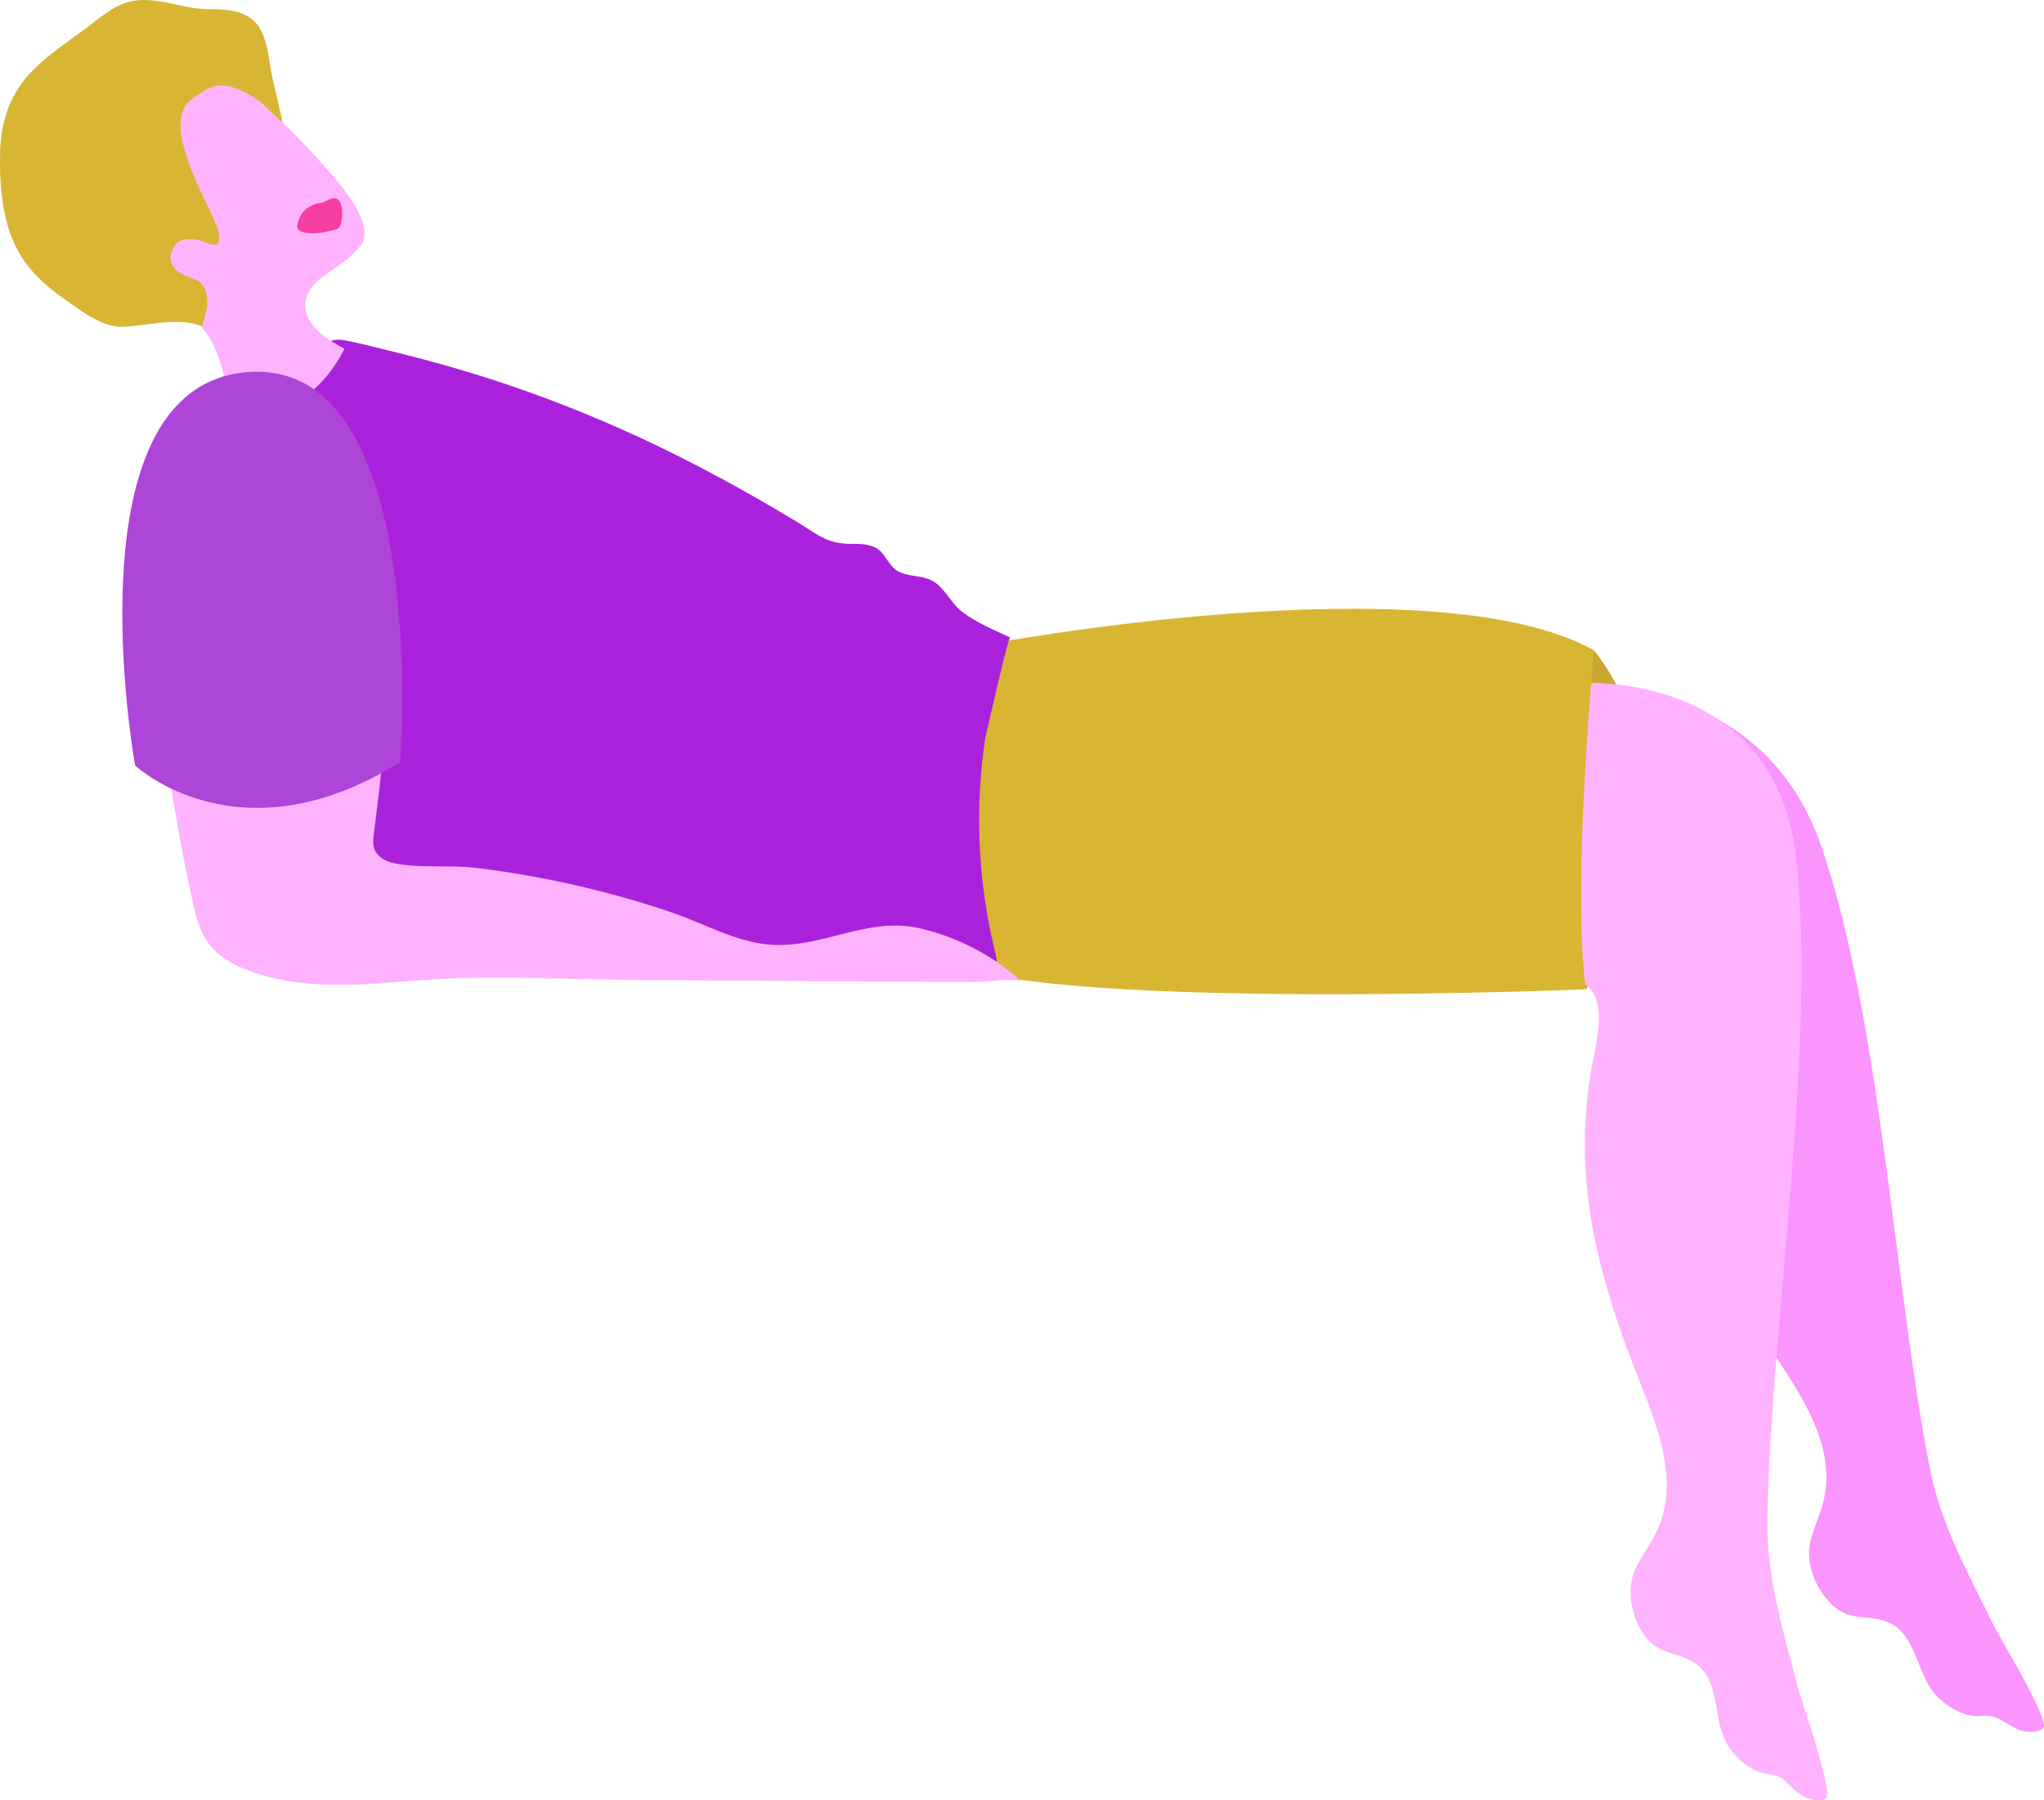
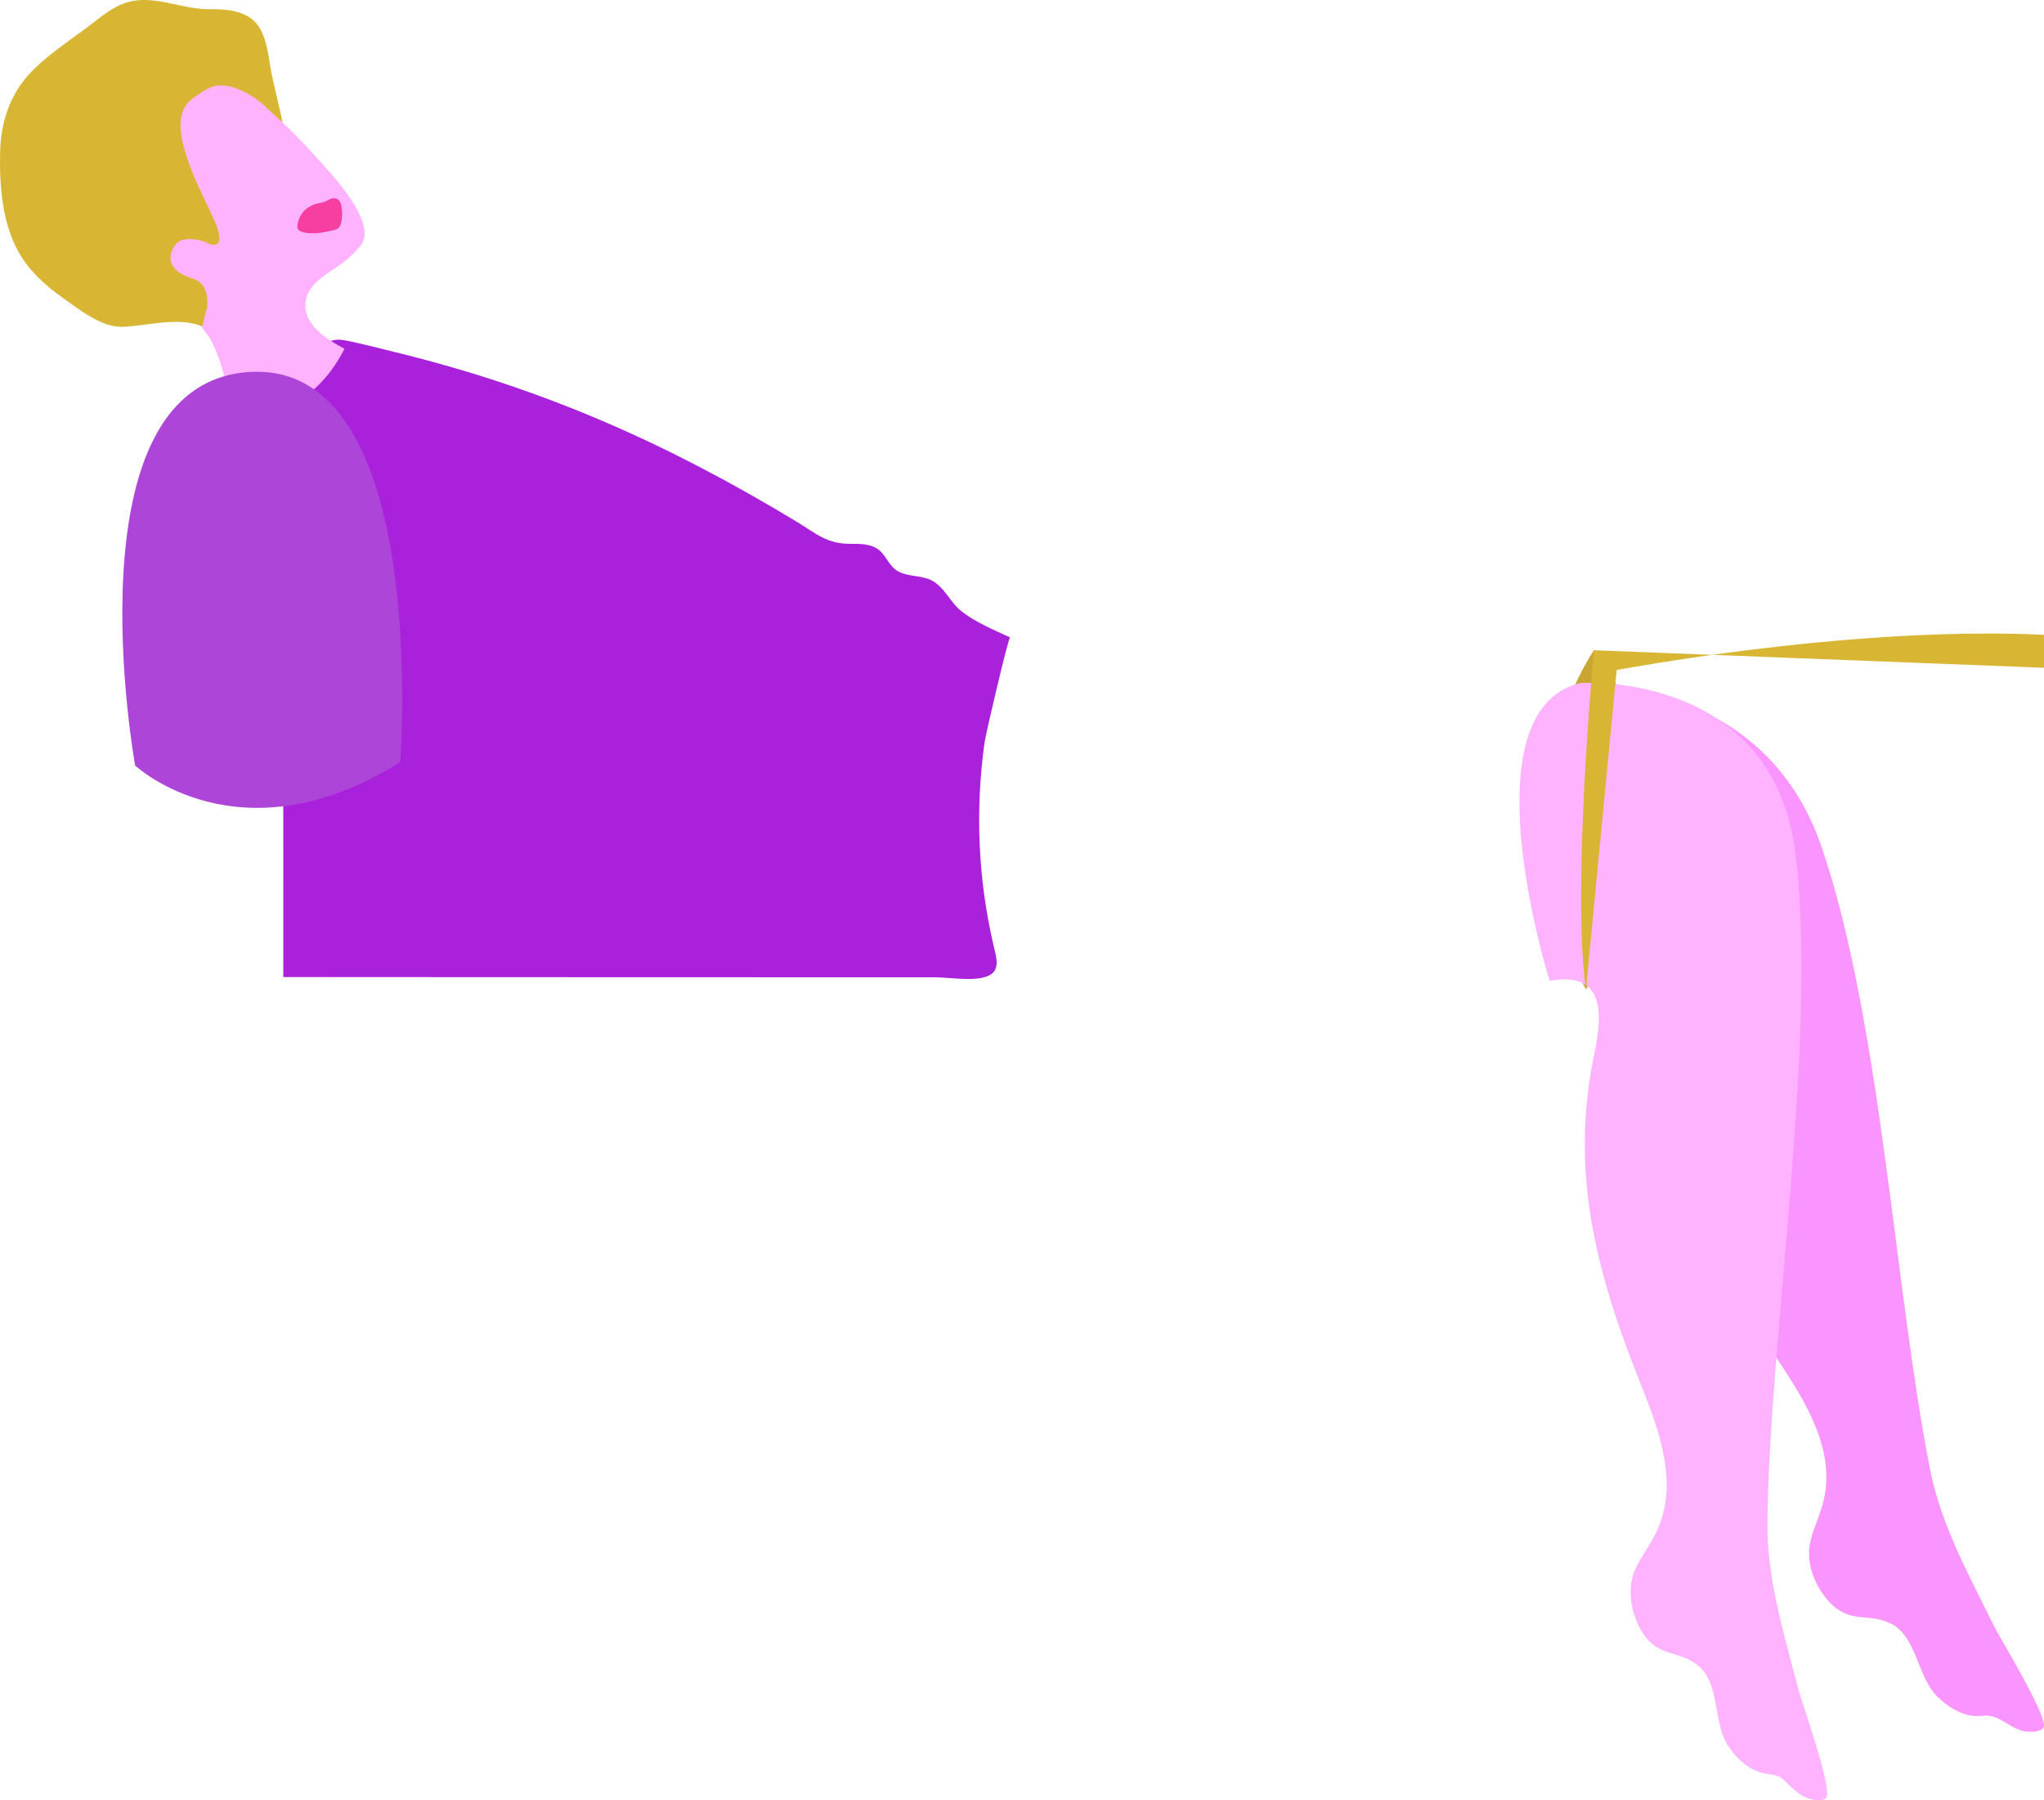
<svg xmlns="http://www.w3.org/2000/svg" id="b" viewBox="0 0 931.63 820.36">
  <defs>
    <style>.d{fill:#fa94ff;}.e{fill:#f73fa1;}.f{fill:#ffb3ff;}.g{fill:#d8b533;}.h{fill:#c9a531;}.i{fill:#ad45d8;}.j{fill:#aa21db;}</style>
  </defs>
  <g id="c">
    <g>
      <path class="h" d="m722.86,450.8s57.84-84.48,3.64-154.51c0,0-49.75,71.68-3.64,154.51Z" />
      <path class="d" d="m718.37,312.52s84.78-6.35,111.96,73.61c27.12,79.8,33.08,200.7,49.27,282.96,5.14,26.13,17.59,48.04,29.27,71.92,2.25,4.6,25.15,42.2,22.57,46.14-1.21,1.84-4.78,2.04-6.64,1.97-8.56-.3-12.69-8.34-21.27-7.28-7.63.94-14.72-3.27-20.08-8.31-9.58-9-9.57-27.23-21.14-33.46-10.05-5.4-18.41-.04-27.69-9.25-6.97-6.92-11.8-18.25-9.53-28.11,1.34-5.85,4-11.31,5.62-17.09,6.75-24.11-7.71-46.86-20.5-66.14-29.49-44.48-51.04-86.88-51.19-141.73-.04-14.72-.49-40.26-26.71-29.54,0,0-63.06-112.58-13.92-135.69Z" />
      <path class="f" d="m720.3,311.24s87.74-6.03,98.07,77.79c10.31,83.65-11.91,220.3-12.8,304.13-.28,26.62,7.44,50.62,14.02,76.37,1.27,4.97,16.03,46.42,12.71,49.77-1.67,1.68-5.49.98-7.38.44-3.37-.96-6.34-3.37-8.82-5.76-4.05-3.91-4.41-4.85-10.23-5.6-7.7-1-13.47-6.04-17.78-12.18-7.55-10.76-3.82-28.61-13.89-37.06-8.74-7.33-18.02-3.79-25.23-14.69-5.42-8.19-7.83-20.27-3.61-29.46,2.5-5.45,6.22-10.26,8.98-15.59,11.51-22.23,1.99-47.45-6.61-68.93-19.82-49.55-32.29-95.45-21.28-149.18,2.96-14.42,7.71-39.51-20.14-34.36,0,0-38.82-123.06,13.99-135.69Z" />
-       <path class="g" d="m726.51,296.29s-10.26,109.34-3.64,154.51c0,0-233.46,9.7-289.42-11.28l13.99-145.48s204.64-38.9,279.07,2.25Z" />
+       <path class="g" d="m726.51,296.29s-10.26,109.34-3.64,154.51l13.99-145.48s204.64-38.9,279.07,2.25Z" />
      <path class="j" d="m155.62,154.85c4.7.53,20.22,4.57,24.76,5.68,67.02,16.37,123.72,41.49,182.75,77.2,8.93,5.41,13.75,10.2,24.74,10.07,4.12-.05,9.29.03,12.69,2.75,3.5,2.79,4.63,7.51,8.89,9.84,4.6,2.51,10.44,1.66,15.11,4.05,6.02,3.09,8.57,10.19,13.83,14.24,6.57,5.05,14.55,8.31,22,11.79-.72-.34-11.06,43.8-11.6,47.61-2.19,15.45-2.94,31.1-2.26,46.68.68,15.58,2.81,31.11,6.38,46.29,1.2,5.12,3.39,11.46-2.99,13.84-6.47,2.42-16.8.44-23.67.44-68.07,0-136.14-.03-204.21-.06-30.97-.01-61.94-.03-92.91-.05-.02-89.14-.04-178.28-.06-267.43,0-2.85.02-5.8,1.23-8.37,1.33-2.85,3.98-4.89,6.79-6.28,6.13-3.04,11.64-9.07,18.52-8.29Z" />
      <path class="g" d="m130.33,61.01c-1.41-2.14-1.63-6.03-2.21-8.46-1.37-5.74-2.68-11.5-3.98-17.26-1.69-7.45-1.84-15.82-5.81-22.56-4.59-7.8-14.59-8.65-22.75-8.54-11.12.15-21.89-5.11-32.92-4.05-9.66.93-16.24,7.41-23.67,12.88-8.14,5.99-16.58,11.68-23.81,18.79C5.04,41.77.44,54.82.07,68.85c-.39,14.98.79,32.08,8.11,45.45,4.85,8.87,12.42,15.8,20.61,21.56,7.37,5.19,17.43,13.25,26.86,13.07,12.18-.23,32.44-7.02,42.39,4.05,0,0,32.29-91.96,32.29-91.97Z" />
      <path class="f" d="m98.58,39.08c8.23-1.34,18.99,5.66,24.07,11.14,7.83,6.91,15.24,14.4,22.2,22.19,6.26,7,27.97,29.47,19.32,39.76-2.74,3.27-5.92,6.17-9.41,8.62-6.54,4.58-15.76,9.34-15.59,18.61.17,9.4,10.58,15.7,17.83,19.52,0,0-11.32,24.15-29.44,25.66l-24.53-9.44s-3.4-18.12-10.94-25.66c-.22-.22,2.36-9.11,2.4-10.08.19-4-.53-9.05-4.22-11.37-1.05-.66-2.24-1.02-3.41-1.43-2.21-.76-4.4-1.7-6.18-3.21-4.06-3.45-3.66-8.04-.68-12.02,2.76-3.69,10.54-2.52,13.96-.87,8.51,4.1,6.15-4.72,3.86-9.85-3.92-8.81-8.6-17.3-11.78-26.42-2.61-7.49-6.45-19.6-.99-26.7,1.41-1.84,3.37-3.16,5.3-4.45,1.99-1.33,4-2.67,6.24-3.48.65-.23,1.31-.4,2-.51Z" />
      <path class="e" d="m155.24,102.33c.96-2.58.83-6.99.25-9.07-.36-1.28-1.04-2.46-2.4-2.82-1.83-.49-3.16.65-4.72,1.35-1.66.74-3.55.69-5.25,1.39-1.18.49-2.31,1.07-3.33,1.85-2.47,1.9-3.98,4.83-4.24,7.92-.03.35-.04.7.07,1.03.84,2.34,6.04,2.39,8.03,2.31,2.78-.12,5.57-.78,8.28-1.4.98-.22,2.02-.53,2.64-1.32.26-.33.48-.74.66-1.22Z" />
-       <path class="f" d="m165.81,291.92s5.76,2.88,5.8,2.9c2.26,1,3.27,36.36,3.17,40.5-.36,15.08-2.65,30.08-4.43,45.03-.24,1.98-.47,4.02.08,5.93,1.1,3.85,5.09,6.2,9,7.02,11.99,2.53,24.98.67,37.23,2.14,14.37,1.72,28.66,4.16,42.79,7.29,15.68,3.47,31.18,7.78,46.39,12.93,14.88,5.03,29.63,13.67,45.39,14.82,23.59,1.71,44.06-12.98,67.94-7.49,17.31,3.98,33.6,12.44,46.69,24.46-2.3-2.11-16.87,0-20.29,0-7.44,0-14.88-.03-22.32-.05-15.56-.05-31.11-.14-46.67-.25-30.43-.21-60.87-.48-91.3-.7-28.94-.21-58.45-1.94-87.33-.19-27.88,1.7-55.17,6.01-82.38-3.19-7.57-2.56-15.1-6.27-20.02-12.57-4.67-5.99-6.5-13.67-8.1-21.1-8.43-39.01-14.32-78.57-17.6-118.35,33.87-10.1,62.68-11.05,95.95.87Z" />
      <path class="i" d="m182.38,347.28s14.1-182.38-68.3-177.8c-84.16,4.68-52.49,179.33-52.49,179.33,0,0,47.43,44.45,120.78-1.53Z" />
    </g>
  </g>
</svg>